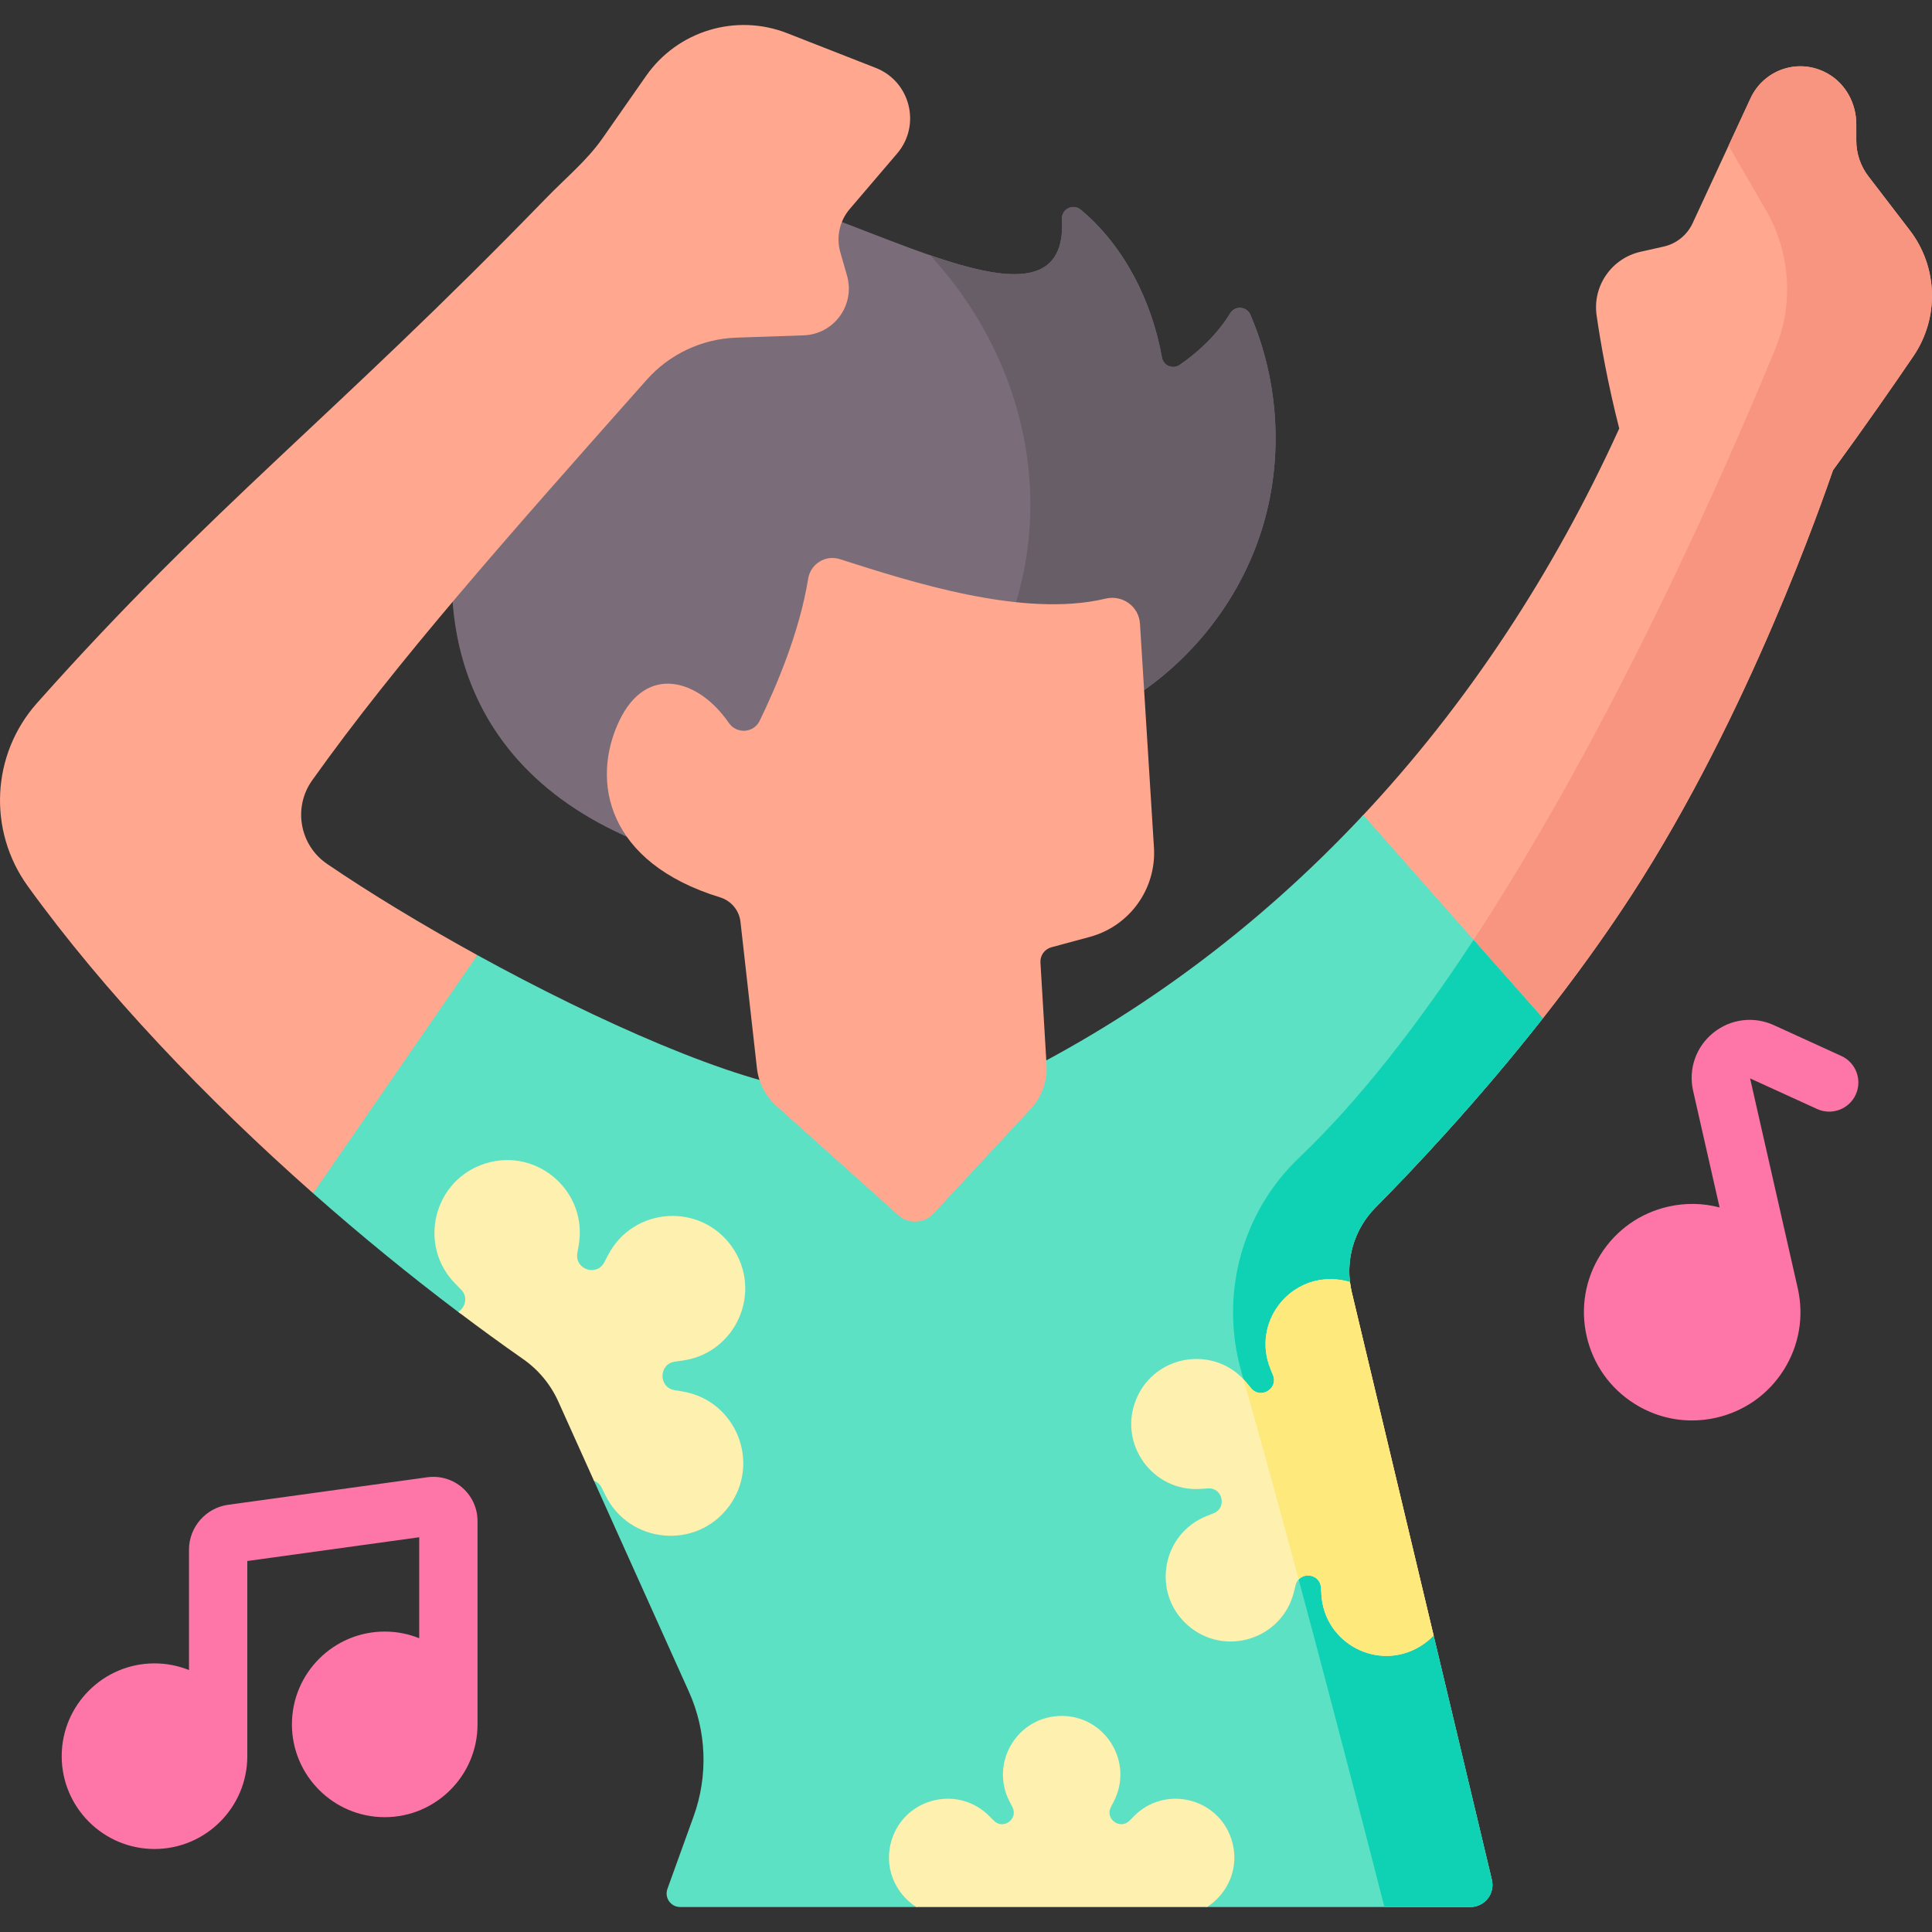
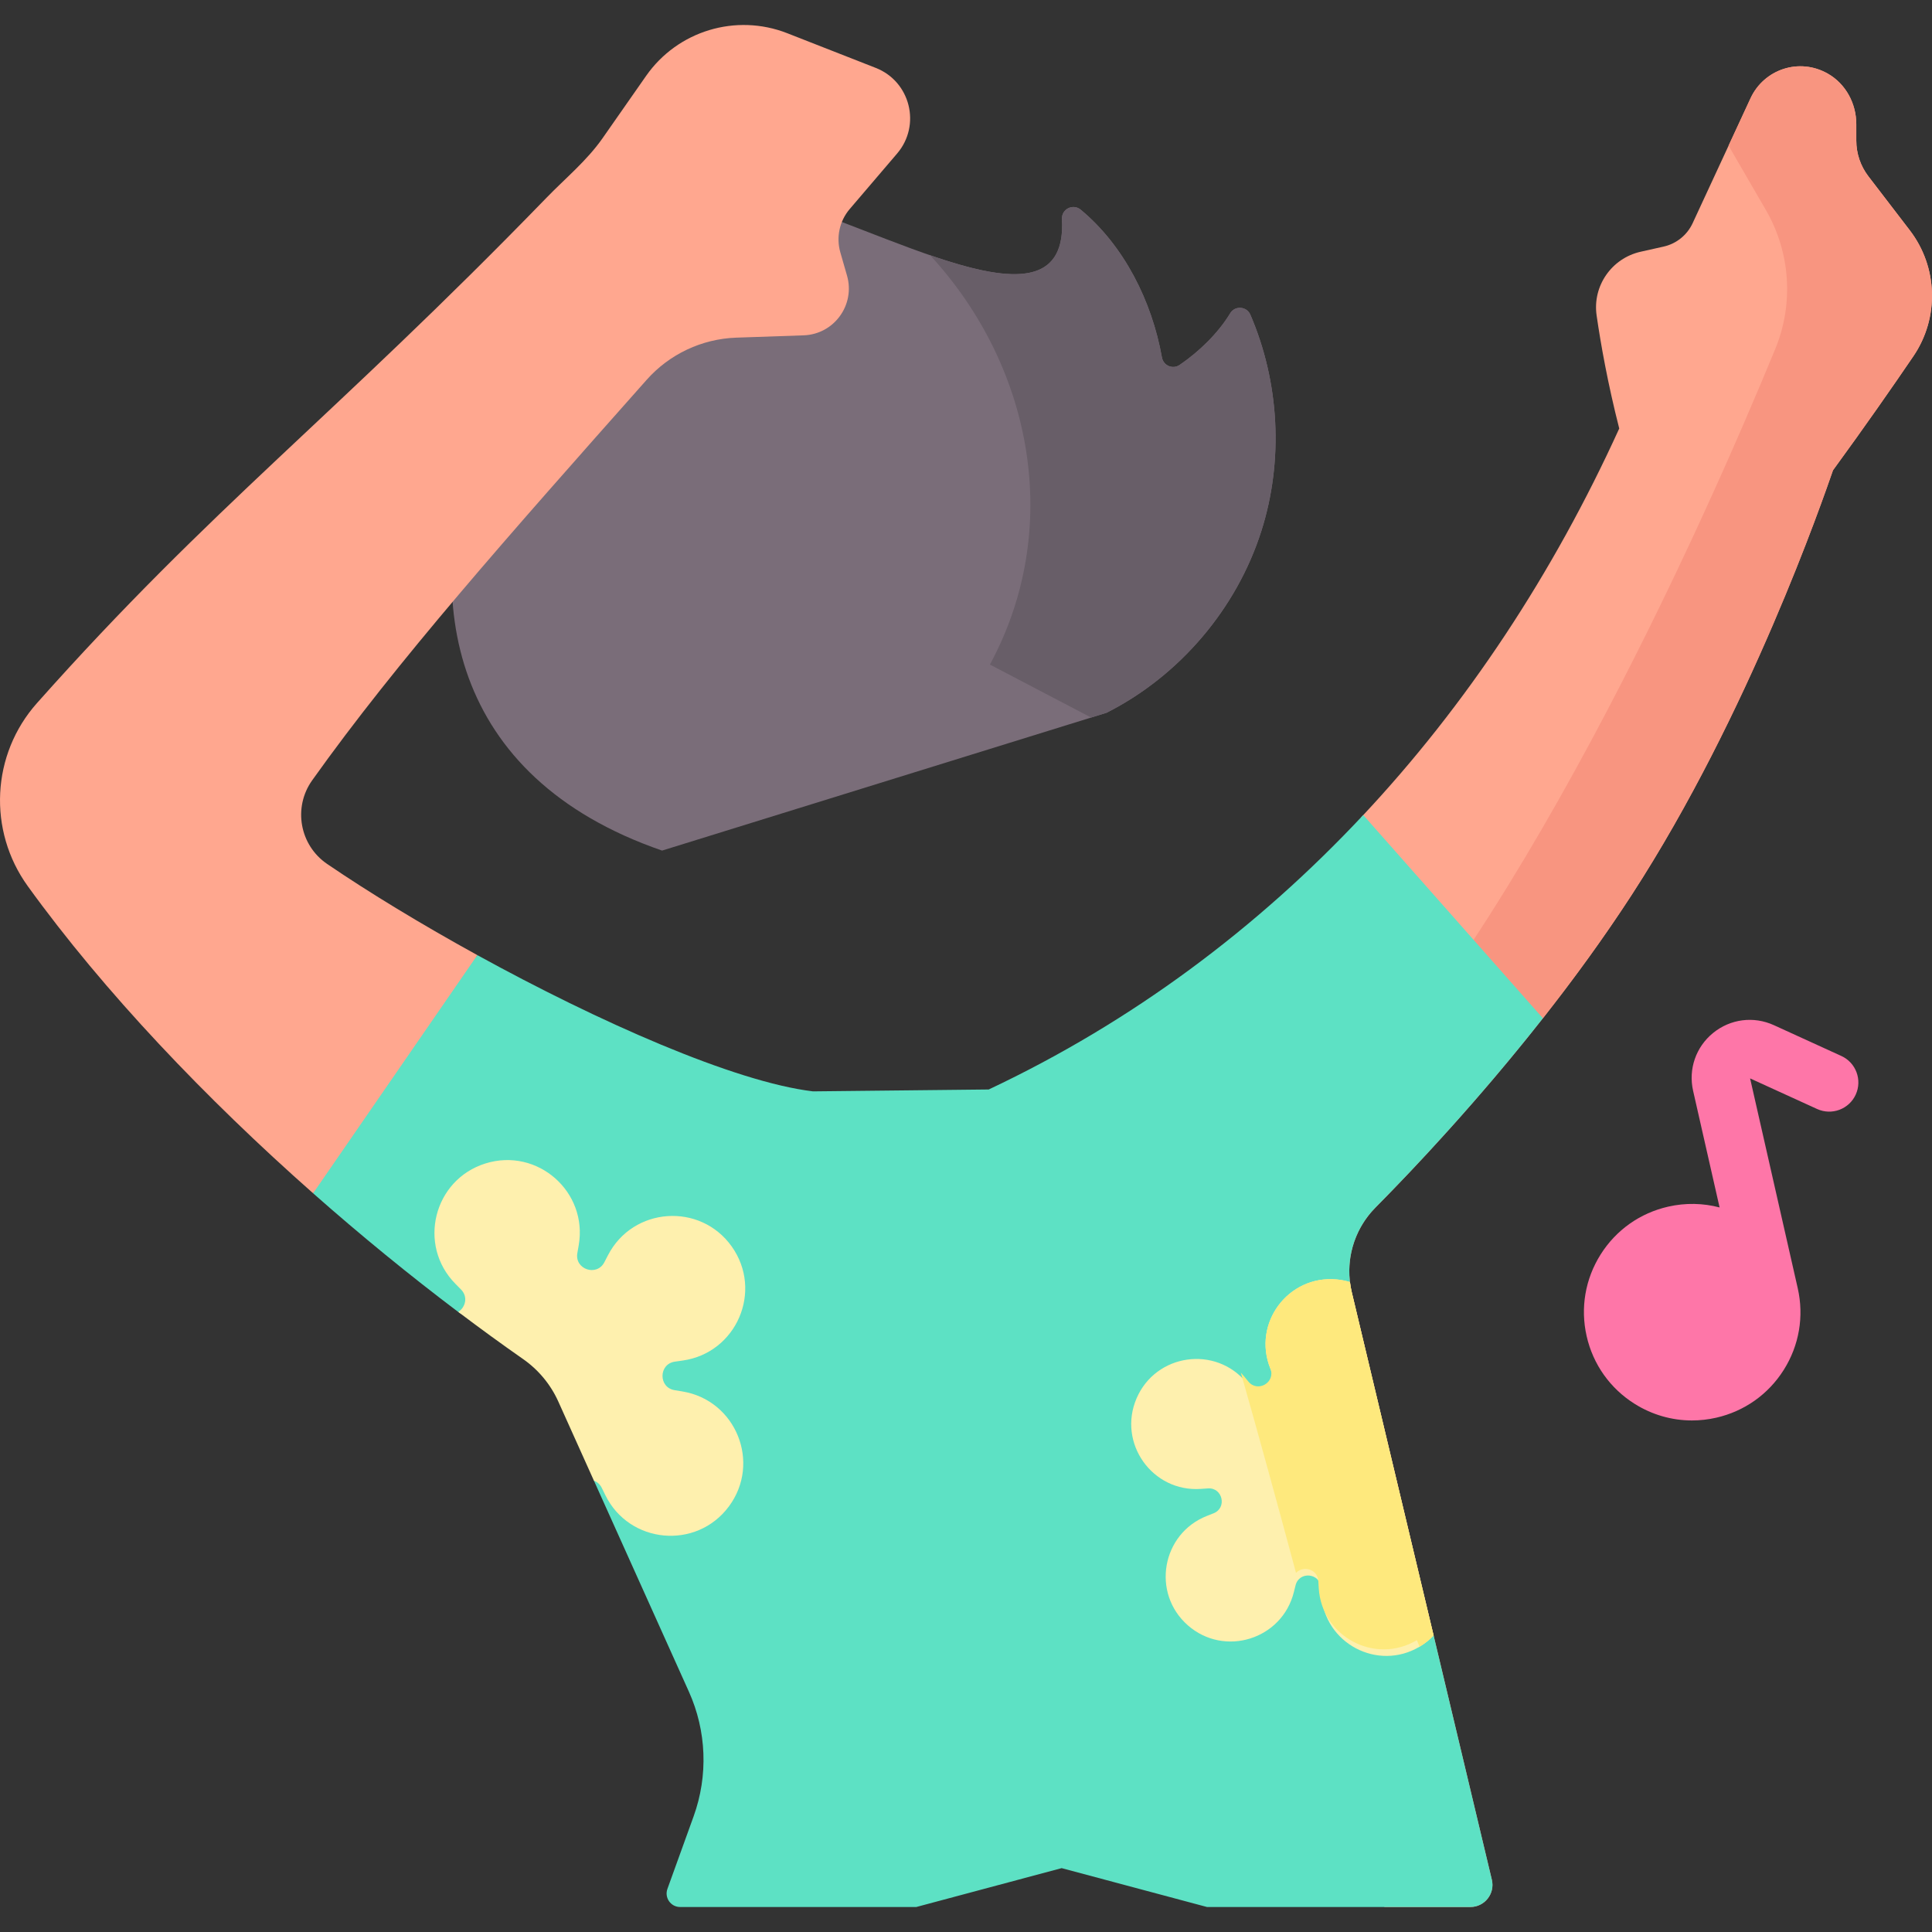
<svg xmlns="http://www.w3.org/2000/svg" id="Capa_1" enable-background="new 0 0 512 512" viewBox="0 0 512 512">
  <rect x="0" y="0" width="512" height="512" fill="#333333" stroke="none" />
  <g>
    <path d="m506.131 61.051-10.994-14.339c-2.078-2.712-3.2-6.037-3.2-9.456v-4.354c0-5.466-2.785-10.661-7.523-13.373-7.627-4.364-16.958-1.143-20.501 6.505l-15.348 33.116c-1.455 3.138-4.291 5.434-7.668 6.193l-6.12 1.372c-7.689 1.735-12.781 9.071-11.659 16.875 1.112 7.679 2.961 18.07 5.995 29.967-17.436 38.301-40.345 73.199-68.328 102.969l-6.051 44.945 54.149 8.388c8.008-10.182 16.075-21.216 23.544-32.722 31.193-48.068 50.791-105.218 53.336-112.512 8.531-11.69 15.805-22.143 21.312-30.238 6.901-10.164 6.516-23.589-.944-33.336z" fill="#ffa78f" />
    <path d="m506.131 61.051-10.994-14.339c-2.078-2.712-3.2-6.037-3.2-9.456v-4.354c0-5.47-2.785-10.667-7.534-13.38-7.625-4.354-16.948-1.132-20.49 6.511l-5.825 12.567 9.885 17.047c6.503 11.215 7.435 24.814 2.502 36.803-18.775 45.63-69.655 160.54-126.304 214.461-15.225 14.492-20.971 36.351-15.208 56.564 12.828 44.995 27.595 101.575 37.921 141.901h22.771c3.786 0 6.579-3.536 5.7-7.219l-37.12-155.689c-1.933-8.063.436-16.553 6.266-22.444 14.838-14.983 44.359-46.582 67.925-82.888 31.193-48.068 50.791-105.218 53.336-112.512 8.531-11.69 15.805-22.143 21.312-30.238 6.902-10.163 6.517-23.588-.943-33.335z" fill="#f89580" />
    <path d="m346.224 365.446 33.701 67.985 15.432 64.726c.878 3.683-1.914 7.219-5.7 7.219h-69.784l-38.524-10.302-38.524 10.302h-62.583c-2.483 0-4.212-2.464-3.369-4.799l6.954-19.256c3.876-10.754 3.429-22.6-1.268-33.022l-25.159-55.902 6.911-26.277c-2.047-4.541-7.296-12.633-11.379-15.48-5.65-3.939-25.72 1.401-31.495-2.955-12.781-9.641-25.76-20.232-38.464-31.455l14.071-28.541 29.457-34.573c31.994 17.582 67.998 33.583 88.946 36.108l46.572-.499c37.948-17.893 71.167-42.727 99.254-72.736l47.611 53.866c-17.259 21.945-34.248 39.932-44.379 50.167-5.101 5.155-7.552 12.299-6.79 19.407.106 1.016-11.733 25.009-11.491 26.017z" fill="#5de1c4" />
-     <path d="m349.903 366.044c-.215-.899 7.956-25.38 7.847-26.285-.874-7.215 1.573-14.501 6.753-19.736 10.131-10.235 27.12-28.222 44.379-50.167l-18.368-20.781c-14.555 22.181-30.178 42.434-46.27 57.767-15.247 14.528-21.05 36.394-15.276 56.647 12.827 44.993 27.593 101.565 37.917 141.887h22.771c3.786 0 6.579-3.536 5.7-7.219l-15.432-64.726z" fill="#0ed2b3" />
    <path d="m331.354 83.388c-.957-2.222-4.071-2.462-5.323-.392-3.216 5.318-8.251 10.187-13.413 13.711-1.831 1.25-4.307.186-4.696-1.997-2.652-14.885-10.022-29.594-21.514-39.135-2.046-1.699-5.12-.178-4.973 2.476 1.802 32.359-47.278 2.122-80.202-6.677-53.691-14.35-138.833 134.993-25.774 174.039l117.79-36.524c19.346-9.78 34.485-27.571 41.042-48.233 5.908-18.615 4.78-39.343-2.937-57.268z" fill="#7a6d79" />
    <path d="m326.031 82.996c-3.216 5.318-8.251 10.187-13.413 13.711-1.831 1.25-4.307.185-4.696-1.997-2.652-14.885-10.022-29.593-21.514-39.135-2.046-1.698-5.12-.178-4.973 2.476 1.042 18.706-14.92 16.494-34.935 9.597 27.641 30.008 35.056 73 15.832 108.465l26.831 14.045 4.087-1.267c19.346-9.78 34.485-27.571 41.042-48.233 5.907-18.616 4.78-39.344-2.938-57.269-.957-2.223-4.071-2.463-5.323-.393z" fill="#685e68" />
-     <path d="m214.173 153.364c-2.303 14.276-8.591 28.907-12.861 37.663-1.596 3.273-6.1 3.547-8.167.548-8.087-11.73-21.842-15.612-29.009-.593-7.677 16.085-3.259 37.637 26.689 46.824 2.929.899 5.065 3.427 5.407 6.472l4.364 38.811c.433 3.85 2.266 7.406 5.151 9.991l32.326 28.971c2.695 2.415 6.827 2.226 9.29-.426l25.794-27.77c2.934-3.159 4.448-7.38 4.191-11.683l-1.619-27.105c-.111-1.86 1.099-3.543 2.899-4.03l10.181-2.752c10.578-2.859 17.684-12.766 17-23.702l-3.707-59.313c-.286-4.583-4.657-7.7-9.123-6.629-21.896 5.253-51.965-4.582-70.42-10.466-3.796-1.21-7.751 1.254-8.386 5.189z" fill="#ffa78f" />
    <path d="m237.755 40.675-12.573 14.724c-2.712 3.18-3.637 7.492-2.483 11.492l1.766 6.141c2.234 7.762-3.419 15.555-11.492 15.836l-17.862.613c-9.113.322-17.706 4.364-23.754 11.191-36.846 41.522-66.221 74.643-88.634 106.127-5.112 7.19-3.325 17.181 3.959 22.148 11.17 7.617 25.063 16.054 39.818 24.169l-43.527 63.114c-28.378-25.073-55.373-53.357-75.614-81.392-10.651-14.755-9.653-34.924 2.442-48.515 46.426-52.204 78.545-75.698 134.967-133.855 5.071-5.237 10.744-9.871 14.921-15.846l11.534-16.511c8.354-11.95 23.806-16.625 37.386-11.316l23.463 9.196c9.184 3.596 12.083 15.171 5.683 22.684z" fill="#ffa78f" />
-     <path d="m326.345 487.43c-3.597-11.069-17.635-14.405-25.826-6.137l-1.192 1.203c-2.485 2.509-6.554-.447-4.936-3.587l.776-1.506c5.332-10.346-2.178-22.666-13.817-22.666s-19.149 12.321-13.817 22.666l.776 1.506c1.618 3.139-2.451 6.095-4.936 3.587l-1.192-1.203c-8.191-8.268-22.23-4.933-25.826 6.137-2.339 7.198.82 14.343 6.472 17.946h77.048c5.65-3.603 8.809-10.748 6.47-17.946z" fill="#fef0ae" />
    <path d="m358.237 342.468c-.216-.899-.369-1.804-.479-2.71-1.121-.343-2.301-.581-3.536-.695-12.851-1.188-22.4 11.65-17.568 23.616l.703 1.742c1.466 3.631-3.328 6.48-5.816 3.456l-1.194-1.45c-8.201-9.965-24.041-7.714-29.141 4.141s4.158 24.903 17.032 24.006l1.874-.131c3.906-.273 5.134 5.167 1.49 6.599l-1.748.687c-12.011 4.72-14.765 20.481-5.067 28.994 9.699 8.514 24.97 3.741 28.094-8.78l.455-1.822c.948-3.799 6.501-3.286 6.737.622l.113 1.875c.777 12.882 14.915 20.371 26.01 13.779 1.424-.846 2.666-1.85 3.73-2.967z" fill="#fef0ae" />
-     <path d="m376.195 436.397c1.424-.846 2.666-1.85 3.73-2.967l-21.688-90.963c-.216-.899-.369-1.804-.479-2.71-1.121-.343-2.301-.581-3.536-.695-12.851-1.188-22.4 11.65-17.568 23.616l.703 1.742c1.466 3.631-3.328 6.48-5.816 3.456l-1.194-1.45c-.26-.316-.529-.62-.804-.912 4.73 16.645 9.708 34.786 14.619 53.064 1.843-1.978 5.713-1.087 5.909 2.165l.113 1.875c.779 12.882 14.917 20.372 26.011 13.779z" fill="#fee97d" />
+     <path d="m376.195 436.397c1.424-.846 2.666-1.85 3.73-2.967l-21.688-90.963c-.216-.899-.369-1.804-.479-2.71-1.121-.343-2.301-.581-3.536-.695-12.851-1.188-22.4 11.65-17.568 23.616c1.466 3.631-3.328 6.48-5.816 3.456l-1.194-1.45c-.26-.316-.529-.62-.804-.912 4.73 16.645 9.708 34.786 14.619 53.064 1.843-1.978 5.713-1.087 5.909 2.165l.113 1.875c.779 12.882 14.917 20.372 26.011 13.779z" fill="#fee97d" />
    <path d="m159.489 394.327.923 1.885c6.34 12.947 24.136 14.592 32.741 3.025 8.604-11.567 1.912-28.14-12.311-30.488l-2.07-.342c-4.316-.713-4.246-6.942.085-7.557l2.078-.295c14.273-2.028 21.336-18.446 12.994-30.203-8.342-11.758-26.171-10.515-32.801 2.287l-.965 1.863c-2.011 3.884-7.914 1.893-7.161-2.416l.361-2.067c2.482-14.201-10.95-25.992-24.71-21.692s-18.087 21.641-7.961 31.902l1.474 1.493c1.971 1.997 1.143 4.76-.721 5.951 5.77 4.352 11.504 8.534 17.149 12.47 4.084 2.847 7.315 6.733 9.362 11.274l9.442 20.98c.842.303 1.599.924 2.091 1.93z" fill="#fef0ae" />
    <g fill="#fe76a8">
      <path d="m487.97 279.841-17.87-8.16c-5.364-2.448-11.534-1.659-16.107 2.061-4.573 3.719-6.603 9.601-5.297 15.349l7.016 30.895c-4.403-1.158-9.048-1.252-13.615-.214-7.471 1.696-13.835 6.2-17.918 12.683s-5.398 14.167-3.701 21.639c1.697 7.471 6.201 13.834 12.684 17.917 4.636 2.92 9.885 4.424 15.231 4.424 2.131 0 4.278-.239 6.407-.723 7.471-1.696 13.835-6.2 17.918-12.683s5.397-14.167 3.701-21.639l-12.624-55.601 17.757 8.108c3.883 1.772 8.465.063 10.237-3.819 1.772-3.881.063-8.464-3.819-10.237z" />
-       <path d="m122.533 394.259c-2.552-2.223-5.941-3.227-9.291-2.769l-52.797 7.298c-5.906.818-10.36 5.93-10.36 11.891v31.904c-2.828-1.137-5.911-1.769-9.14-1.769-13.561 0-24.593 11.032-24.593 24.594s11.032 24.594 24.593 24.594 24.593-11.032 24.593-24.594v-51.724l45.559-6.298v26.765c-2.828-1.137-5.911-1.769-9.14-1.769-13.561 0-24.594 11.032-24.594 24.593s11.033 24.594 24.594 24.594 24.593-11.032 24.593-24.594v-53.89c0-3.386-1.464-6.602-4.017-8.826z" />
    </g>
  </g>
  <g />
  <g />
  <g />
  <g />
  <g />
  <g />
  <g />
  <g />
  <g />
  <g />
  <g />
  <g />
  <g />
  <g />
  <g />
</svg>